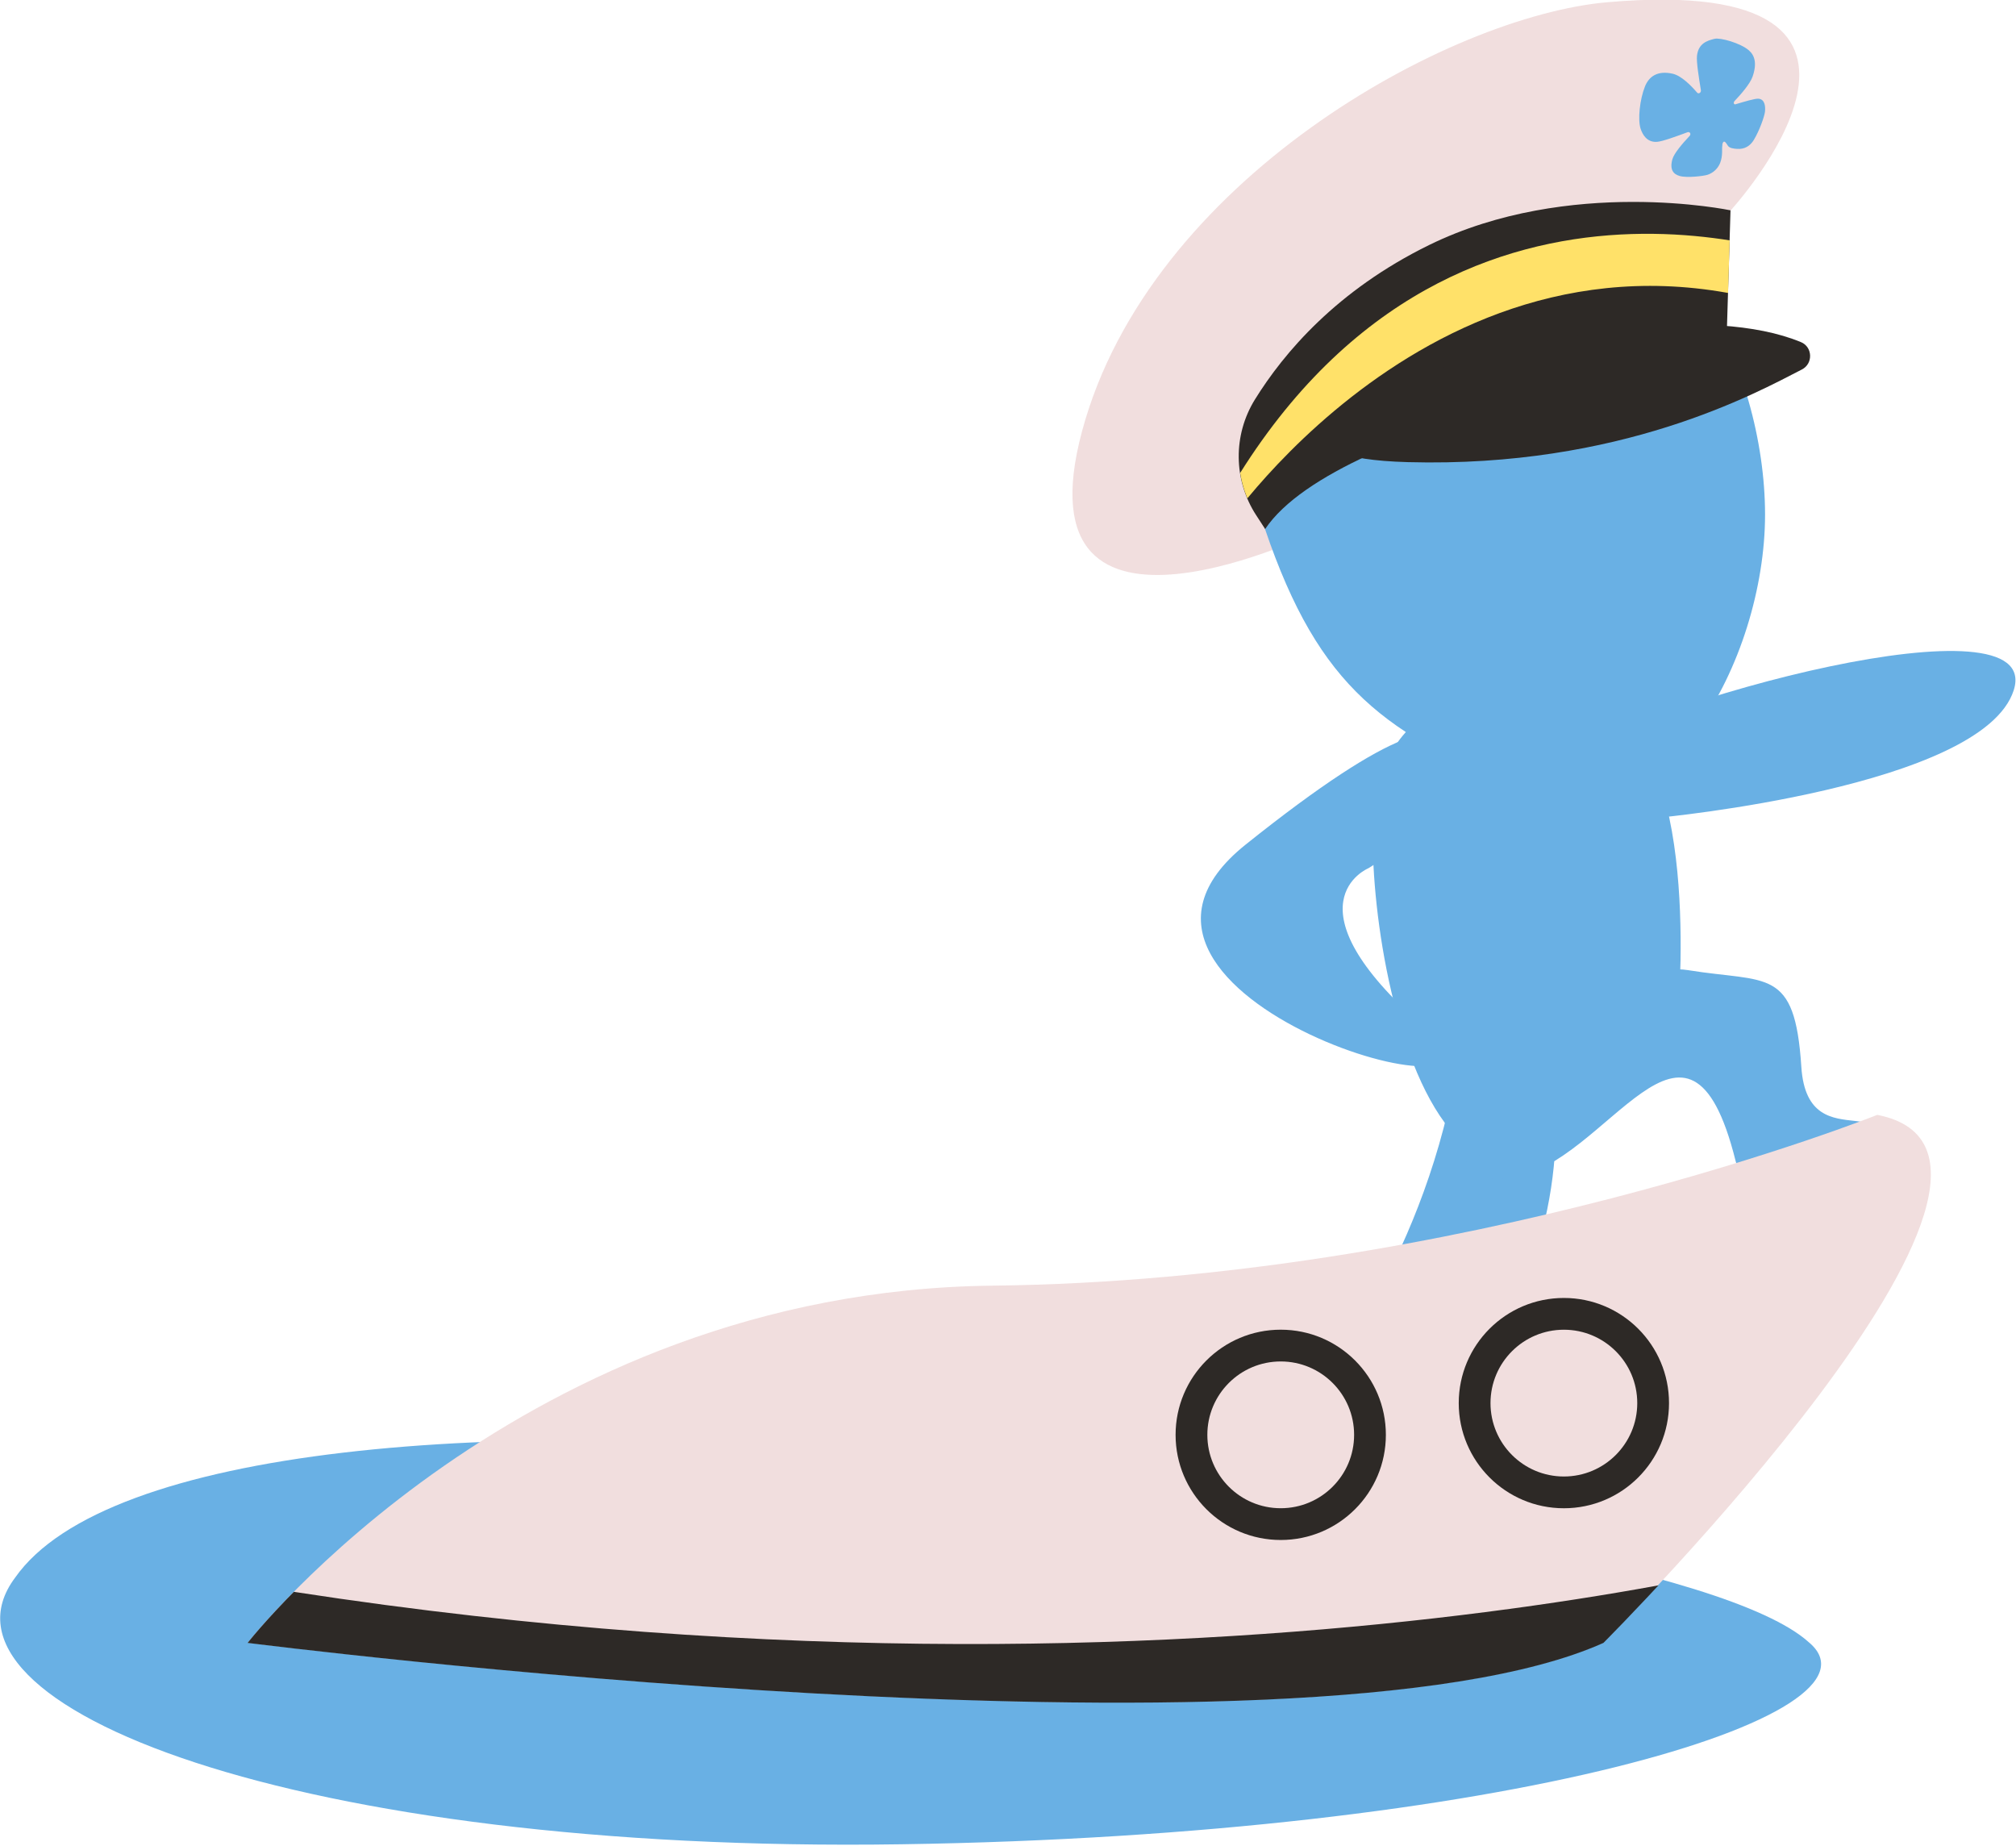
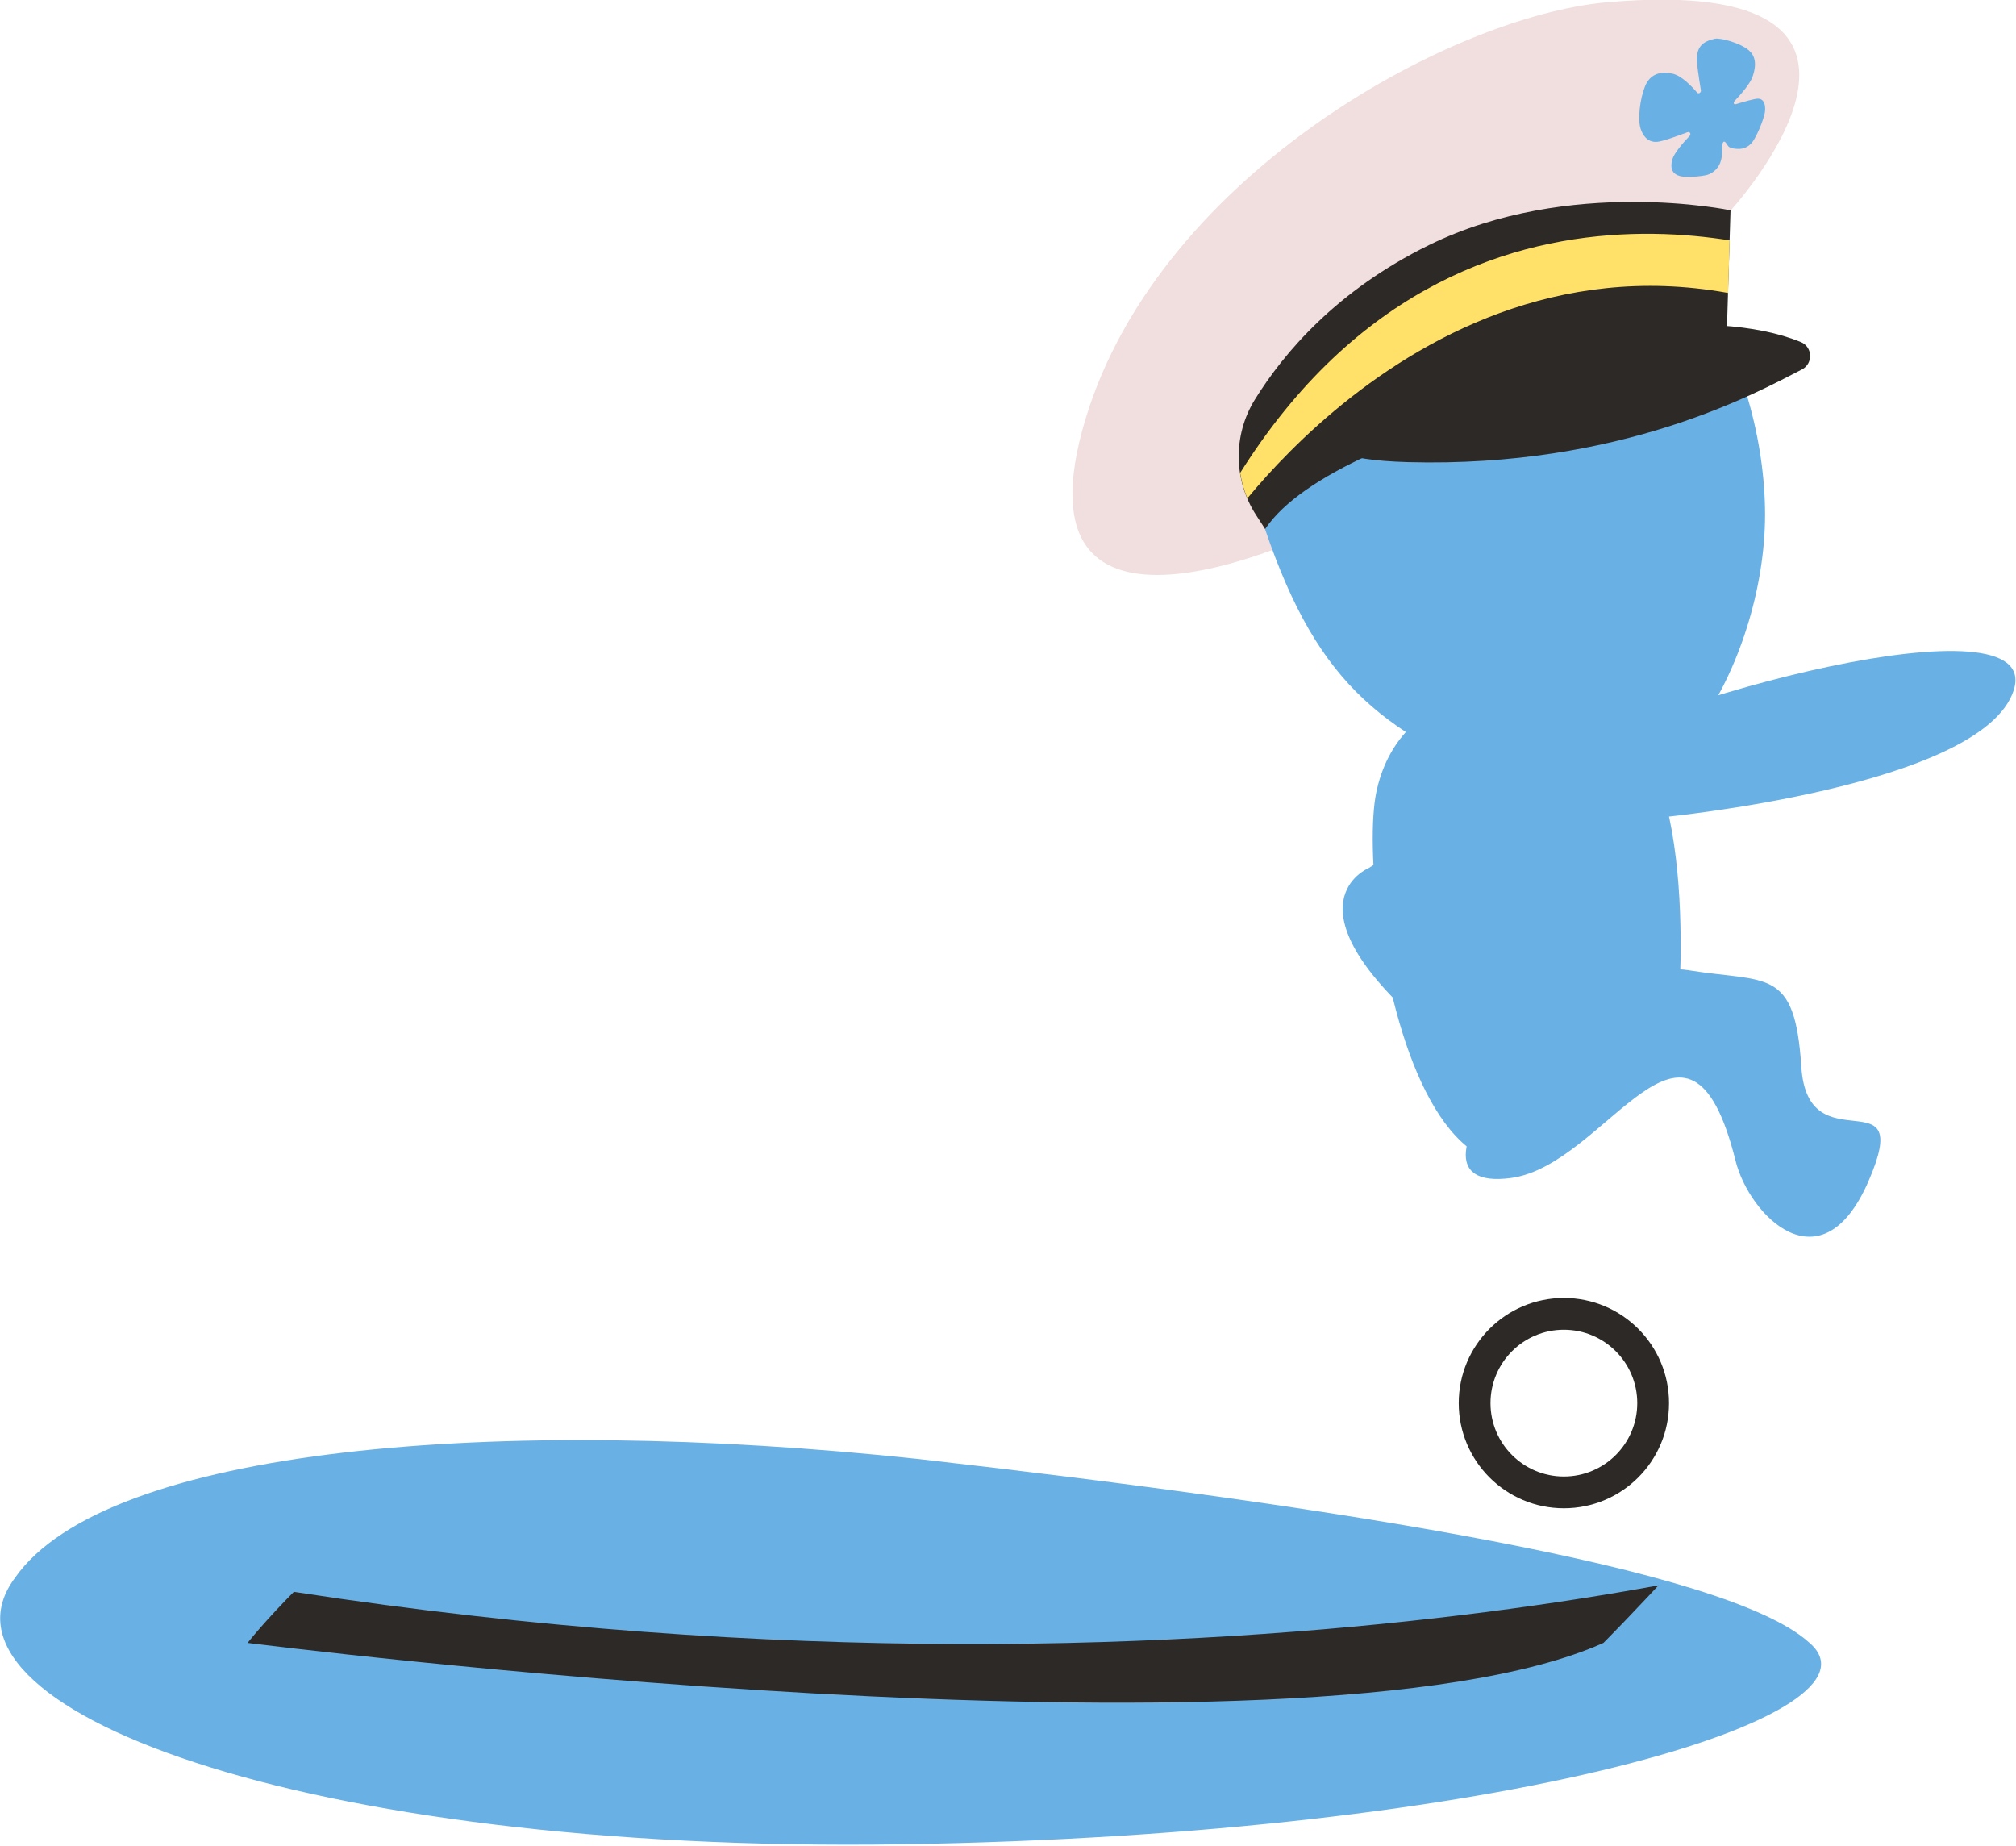
<svg xmlns="http://www.w3.org/2000/svg" width="100%" height="100%" viewBox="0 0 2658 2434" version="1.1" xml:space="preserve" style="fill-rule:evenodd;clip-rule:evenodd;stroke-linejoin:round;stroke-miterlimit:2;">
  <g transform="matrix(1,0,0,1,-71469.1,-81457)">
    <g transform="matrix(8.333,0,0,8.333,64031.3,67755.9)">
      <g transform="matrix(-0.322,-0.947,-0.947,0.322,1096.85,1664.6)">
        <path d="M-34.59,-61.668C-34.59,-61.668 -10.094,-106.419 2.859,-53.877C8.901,-29.376 -0.529,23.844 -34.59,46.68C-68.649,69.517 -61.501,15.753 -61.501,15.753L-34.59,-61.668Z" style="fill:rgb(241,222,222);fill-rule:nonzero;" />
      </g>
    </g>
    <g transform="matrix(8.333,0,0,8.333,64031.3,67755.9)">
      <g transform="matrix(1,0,0,1,1109.04,1781.65)">
-         <path d="M0,-0.071C0,-0.071 -13.442,5.577 8.783,24.985C28.688,42.366 -49.717,20.46 -19.414,-3.806C28.829,-42.437 10.364,-5.956 0,-0.071" style="fill:rgb(105,176,228);fill-rule:nonzero;" />
+         <path d="M0,-0.071C0,-0.071 -13.442,5.577 8.783,24.985C28.829,-42.437 10.364,-5.956 0,-0.071" style="fill:rgb(105,176,228);fill-rule:nonzero;" />
      </g>
    </g>
    <g transform="matrix(8.333,0,0,8.333,64031.3,67755.9)">
      <g transform="matrix(1,0,0,1,1102.14,1796.06)">
-         <path d="M0,66.036C0,66.036 17.621,44.355 21.578,12.421C25.534,-19.512 49.823,22.641 26.83,61.011C12.127,85.548 -2.608,77.893 0,66.036" style="fill:rgb(105,176,228);fill-rule:nonzero;" />
-       </g>
+         </g>
    </g>
    <g transform="matrix(8.333,0,0,8.333,64031.3,67755.9)">
      <g transform="matrix(1,0,0,1,1159.65,1845.51)">
        <path d="M0,-47.828C12.525,-45.791 16.904,-48.397 17.93,-32.532C18.955,-16.667 35.993,-31.587 28.564,-14.457C21.135,2.673 9.69,-8.981 7.52,-17.68C0,-47.828 -12.72,-17.035 -27.961,-14.953C-49.84,-11.965 -16.437,-50.501 0,-47.828" style="fill:rgb(105,176,228);fill-rule:nonzero;" />
      </g>
    </g>
    <g transform="matrix(8.333,0,0,8.333,64031.3,67755.9)">
      <g transform="matrix(1,0,0,1,1157.97,1810.62)">
        <path d="M0,-4.6C0,-4.6 4.139,-46.358 -11.031,-53.727C-26.201,-61.096 -44.211,-57.446 -47.639,-41.07C-51.066,-24.694 -39.277,56.496 0,-4.6" style="fill:rgb(105,176,228);fill-rule:nonzero;" />
      </g>
    </g>
    <g transform="matrix(8.333,0,0,8.333,64031.3,67755.9)">
      <g transform="matrix(-0.029,-1,-1,0.029,1128.33,1681.33)">
        <path d="M-45.506,-42.19C-68.503,-41.52 -97.683,-24.539 -88.362,-3.504C-78.487,18.779 -71.114,29.042 -45.506,36.922C-23.516,43.689 -17.317,13.55 -5.079,-5.932C9.571,-29.254 -22.509,-42.861 -45.506,-42.19" style="fill:rgb(105,176,228);fill-rule:nonzero;" />
      </g>
    </g>
    <g transform="matrix(8.333,0,0,8.333,64031.3,67755.9)">
      <g transform="matrix(1,0,0,1,1155.04,1741.14)">
        <path d="M0,32.416C0,32.416 51.23,27.606 56.143,12.263C61.056,-3.08 -1.511,13.465 -18.305,24.481C-35.099,35.496 0,32.416 0,32.416" style="fill:rgb(105,176,228);fill-rule:nonzero;" />
      </g>
    </g>
    <g transform="matrix(8.333,0,0,8.333,64031.3,67755.9)">
      <g transform="matrix(1,0,0,1,1165.68,1699.61)">
        <path d="M0,0.77C0,0.77 -61.189,10.746 -72.935,28.284L-74.359,26.095C-77.963,20.549 -78.041,13.426 -74.56,7.802C-69.971,0.389 -61.579,-9.496 -46.993,-16.647C-24.826,-27.514 0.694,-22.137 0.694,-22.137L0,0.77Z" style="fill:rgb(45,41,38);fill-rule:nonzero;" />
      </g>
    </g>
    <g transform="matrix(8.333,0,0,8.333,64031.3,67755.9)">
      <g transform="matrix(1,0,0,1,1177.51,1706.44)">
        <path d="M0,-8.122C1.872,-7.35 1.96,-4.713 0.159,-3.787C-7.056,-0.079 -28.483,11.792 -62.182,10.871C-105.858,9.677 -28.599,-19.914 0,-8.122" style="fill:rgb(45,41,38);fill-rule:nonzero;" />
      </g>
    </g>
    <g transform="matrix(8.333,0,0,8.333,64031.3,67755.9)">
      <g transform="matrix(0.401,0.916,0.916,-0.401,1084.14,1664.23)">
        <clipPath id="_clip1">
          <path d="M31.011,24.151C31.72,7.922 37.415,-3.727 42.369,-10.902C46.127,-16.344 52.686,-19.127 59.21,-18.044L61.786,-17.618C50.423,0.17 65.795,60.231 65.795,60.231L45.085,70.044C45.085,70.044 41.337,64.793 37.701,56.477C34.028,48.076 30.47,36.547 31.011,24.151Z" clip-rule="nonzero" />
        </clipPath>
        <g clip-path="url(#_clip1)">
          <path d="M59.157,-23.632C59.157,-23.632 22.897,33.387 67.299,76.799L59.157,80.358C59.157,80.358 12.167,35.634 54.971,-21.801L59.157,-23.632Z" style="fill:rgb(255,225,105);fill-rule:nonzero;" />
        </g>
      </g>
    </g>
    <g transform="matrix(8.333,0,0,8.333,64031.3,67755.9)">
      <g transform="matrix(0.036,-0.999,-0.999,-0.036,1042.67,1760.19)">
        <path d="M-138.887,-141.245C-149.928,-155.474 -171.105,-94.563 -176.002,1.104C-180.893,96.772 -159.764,157.339 -138.887,142.852C-117.777,129.171 -110.256,67.438 -114.972,0.61C-120.136,-66.213 -127.625,-127.825 -138.887,-141.245" style="fill:rgb(105,176,228);fill-rule:nonzero;" />
      </g>
    </g>
    <g transform="matrix(8.333,0,0,8.333,64031.3,67755.9)">
      <g transform="matrix(-0.308,-0.951,-0.951,0.308,993.083,1782.43)">
-         <path d="M-96.877,-175.265C-96.877,-175.265 -101.625,-104.876 -79.451,-33.737C-57.276,37.401 -96.877,95.839 -96.877,95.839C-96.877,95.839 -168.587,-56.513 -162.963,-108.251C-162.963,-108.251 -113.45,-205.184 -96.877,-175.265" style="fill:rgb(241,222,222);fill-rule:nonzero;" />
-       </g>
+         </g>
    </g>
    <g transform="matrix(8.333,0,0,8.333,64031.3,67755.9)">
      <g transform="matrix(1,0,0,1,1180.66,1941.78)">
        <clipPath id="_clip2">
          <path d="M-131.006,-94.16C-205.516,-93.342 -248.913,-37.664 -248.913,-37.664C-248.913,-37.664 -81.879,-16.376 -34.39,-37.664C-34.39,-37.664 42.577,-114.63 9.007,-121.181C9.007,-121.181 -56.497,-94.979 -131.006,-94.16Z" clip-rule="nonzero" />
        </clipPath>
        <g clip-path="url(#_clip2)">
          <path d="M0,-52.402C0,-52.402 -117.087,-18.832 -278.388,-52.402C-278.388,-52.402 -297.221,-21.288 -206.335,-10.644C-115.449,0 -12.603,-8.326 0,-52.402" style="fill:rgb(45,41,38);fill-rule:nonzero;" />
        </g>
      </g>
    </g>
    <g transform="matrix(8.333,0,0,8.333,64031.3,67755.9)">
      <g transform="matrix(1,0,0,1,1140.01,1854.57)">
        <path d="M0,23.221C-6.412,23.221 -11.611,18.023 -11.611,11.61C-11.611,5.198 -6.412,0 0,0C6.412,0 11.61,5.198 11.61,11.61C11.61,18.023 6.412,23.221 0,23.221M0,-5.025C-9.188,-5.025 -16.636,2.423 -16.636,11.61C-16.636,20.798 -9.188,28.246 0,28.246C9.187,28.246 16.635,20.798 16.635,11.61C16.635,2.423 9.187,-5.025 0,-5.025" style="fill:rgb(45,41,38);fill-rule:nonzero;" />
      </g>
    </g>
    <g transform="matrix(8.333,0,0,8.333,64031.3,67755.9)">
      <g transform="matrix(1,0,0,1,1095.21,1859.59)">
-         <path d="M0,23.221C-6.412,23.221 -11.611,18.023 -11.611,11.61C-11.611,5.198 -6.412,0 0,0C6.412,0 11.61,5.198 11.61,11.61C11.61,18.023 6.412,23.221 0,23.221M0,-5.025C-9.188,-5.025 -16.636,2.423 -16.636,11.61C-16.636,20.798 -9.188,28.246 0,28.246C9.188,28.246 16.635,20.798 16.635,11.61C16.635,2.423 9.188,-5.025 0,-5.025" style="fill:rgb(45,41,38);fill-rule:nonzero;" />
-       </g>
+         </g>
    </g>
    <g transform="matrix(8.333,0,0,8.333,64031.3,67755.9)">
      <g transform="matrix(1,0,0,1,1165.24,1655.82)">
        <path d="M0,10.85C0.193,10.641 0.419,10.953 0.715,11.428C0.977,11.847 1.728,11.896 2.114,11.929C3.4,12.038 4.272,11.428 4.827,10.509C5.725,9.024 6.519,6.757 6.591,6.017C6.667,5.235 6.588,4.085 5.564,3.995C5.002,3.946 3.292,4.472 1.922,4.876C1.66,4.954 1.549,4.601 1.767,4.371C2.801,3.278 4.229,1.65 4.631,0.488C5.36,-1.622 4.946,-2.874 4.031,-3.665C2.709,-4.81 -0.48,-5.701 -1.389,-5.481C-2.568,-5.196 -3.95,-4.756 -4.17,-2.796C-4.28,-1.819 -3.858,0.763 -3.551,2.652C-3.49,3.023 -3.918,3.301 -4.145,3.036C-5.067,1.959 -6.624,0.359 -8.004,0.044C-10.423,-0.507 -11.773,0.482 -12.402,2.06C-13.219,4.106 -13.569,7.296 -13.086,8.755C-12.782,9.673 -12.087,10.926 -10.496,10.818C-9.625,10.758 -7.35,9.922 -5.683,9.304C-5.295,9.16 -5.053,9.583 -5.342,9.889C-6.436,11.045 -7.808,12.63 -8.069,13.597C-8.519,15.264 -7.875,15.944 -6.9,16.223C-5.758,16.551 -3.12,16.233 -2.488,16.027C-1.807,15.805 -0.925,15.212 -0.509,14.163C-0.045,12.995 -0.259,11.814 -0.164,11.453C-0.164,11.453 -0.193,11.058 0,10.85" style="fill:rgb(105,176,228);fill-rule:nonzero;" />
      </g>
    </g>
  </g>
</svg>